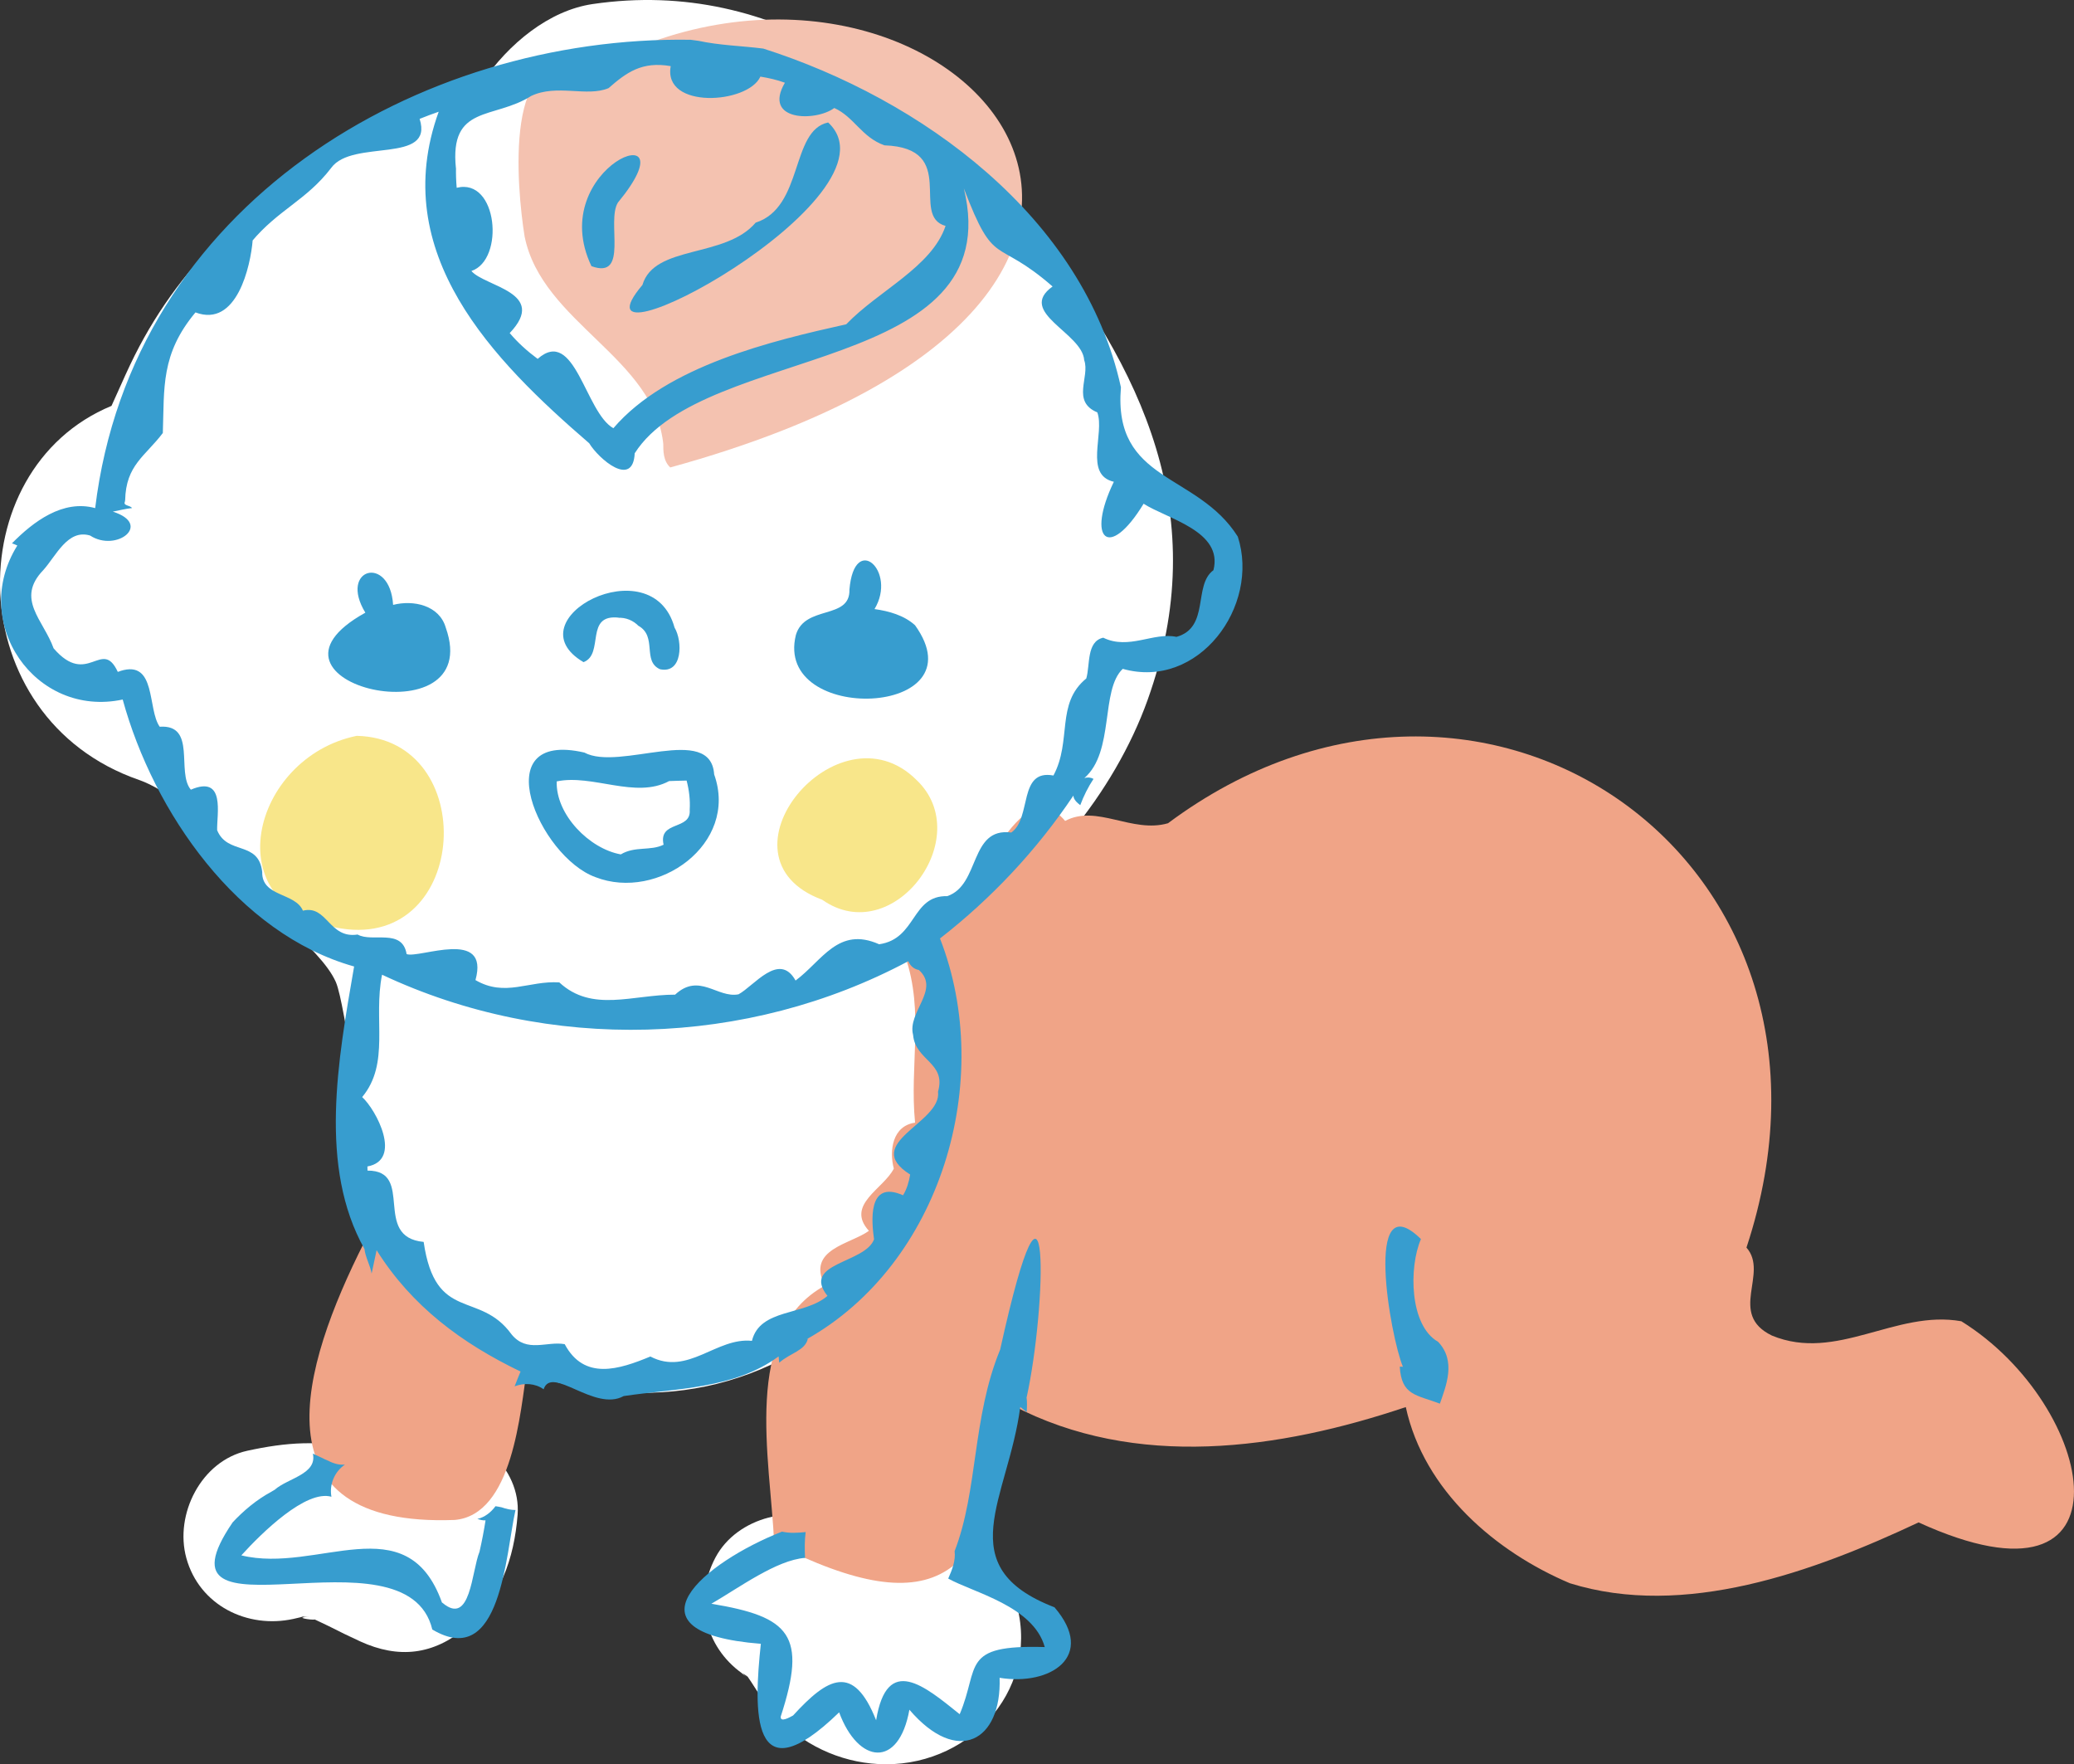
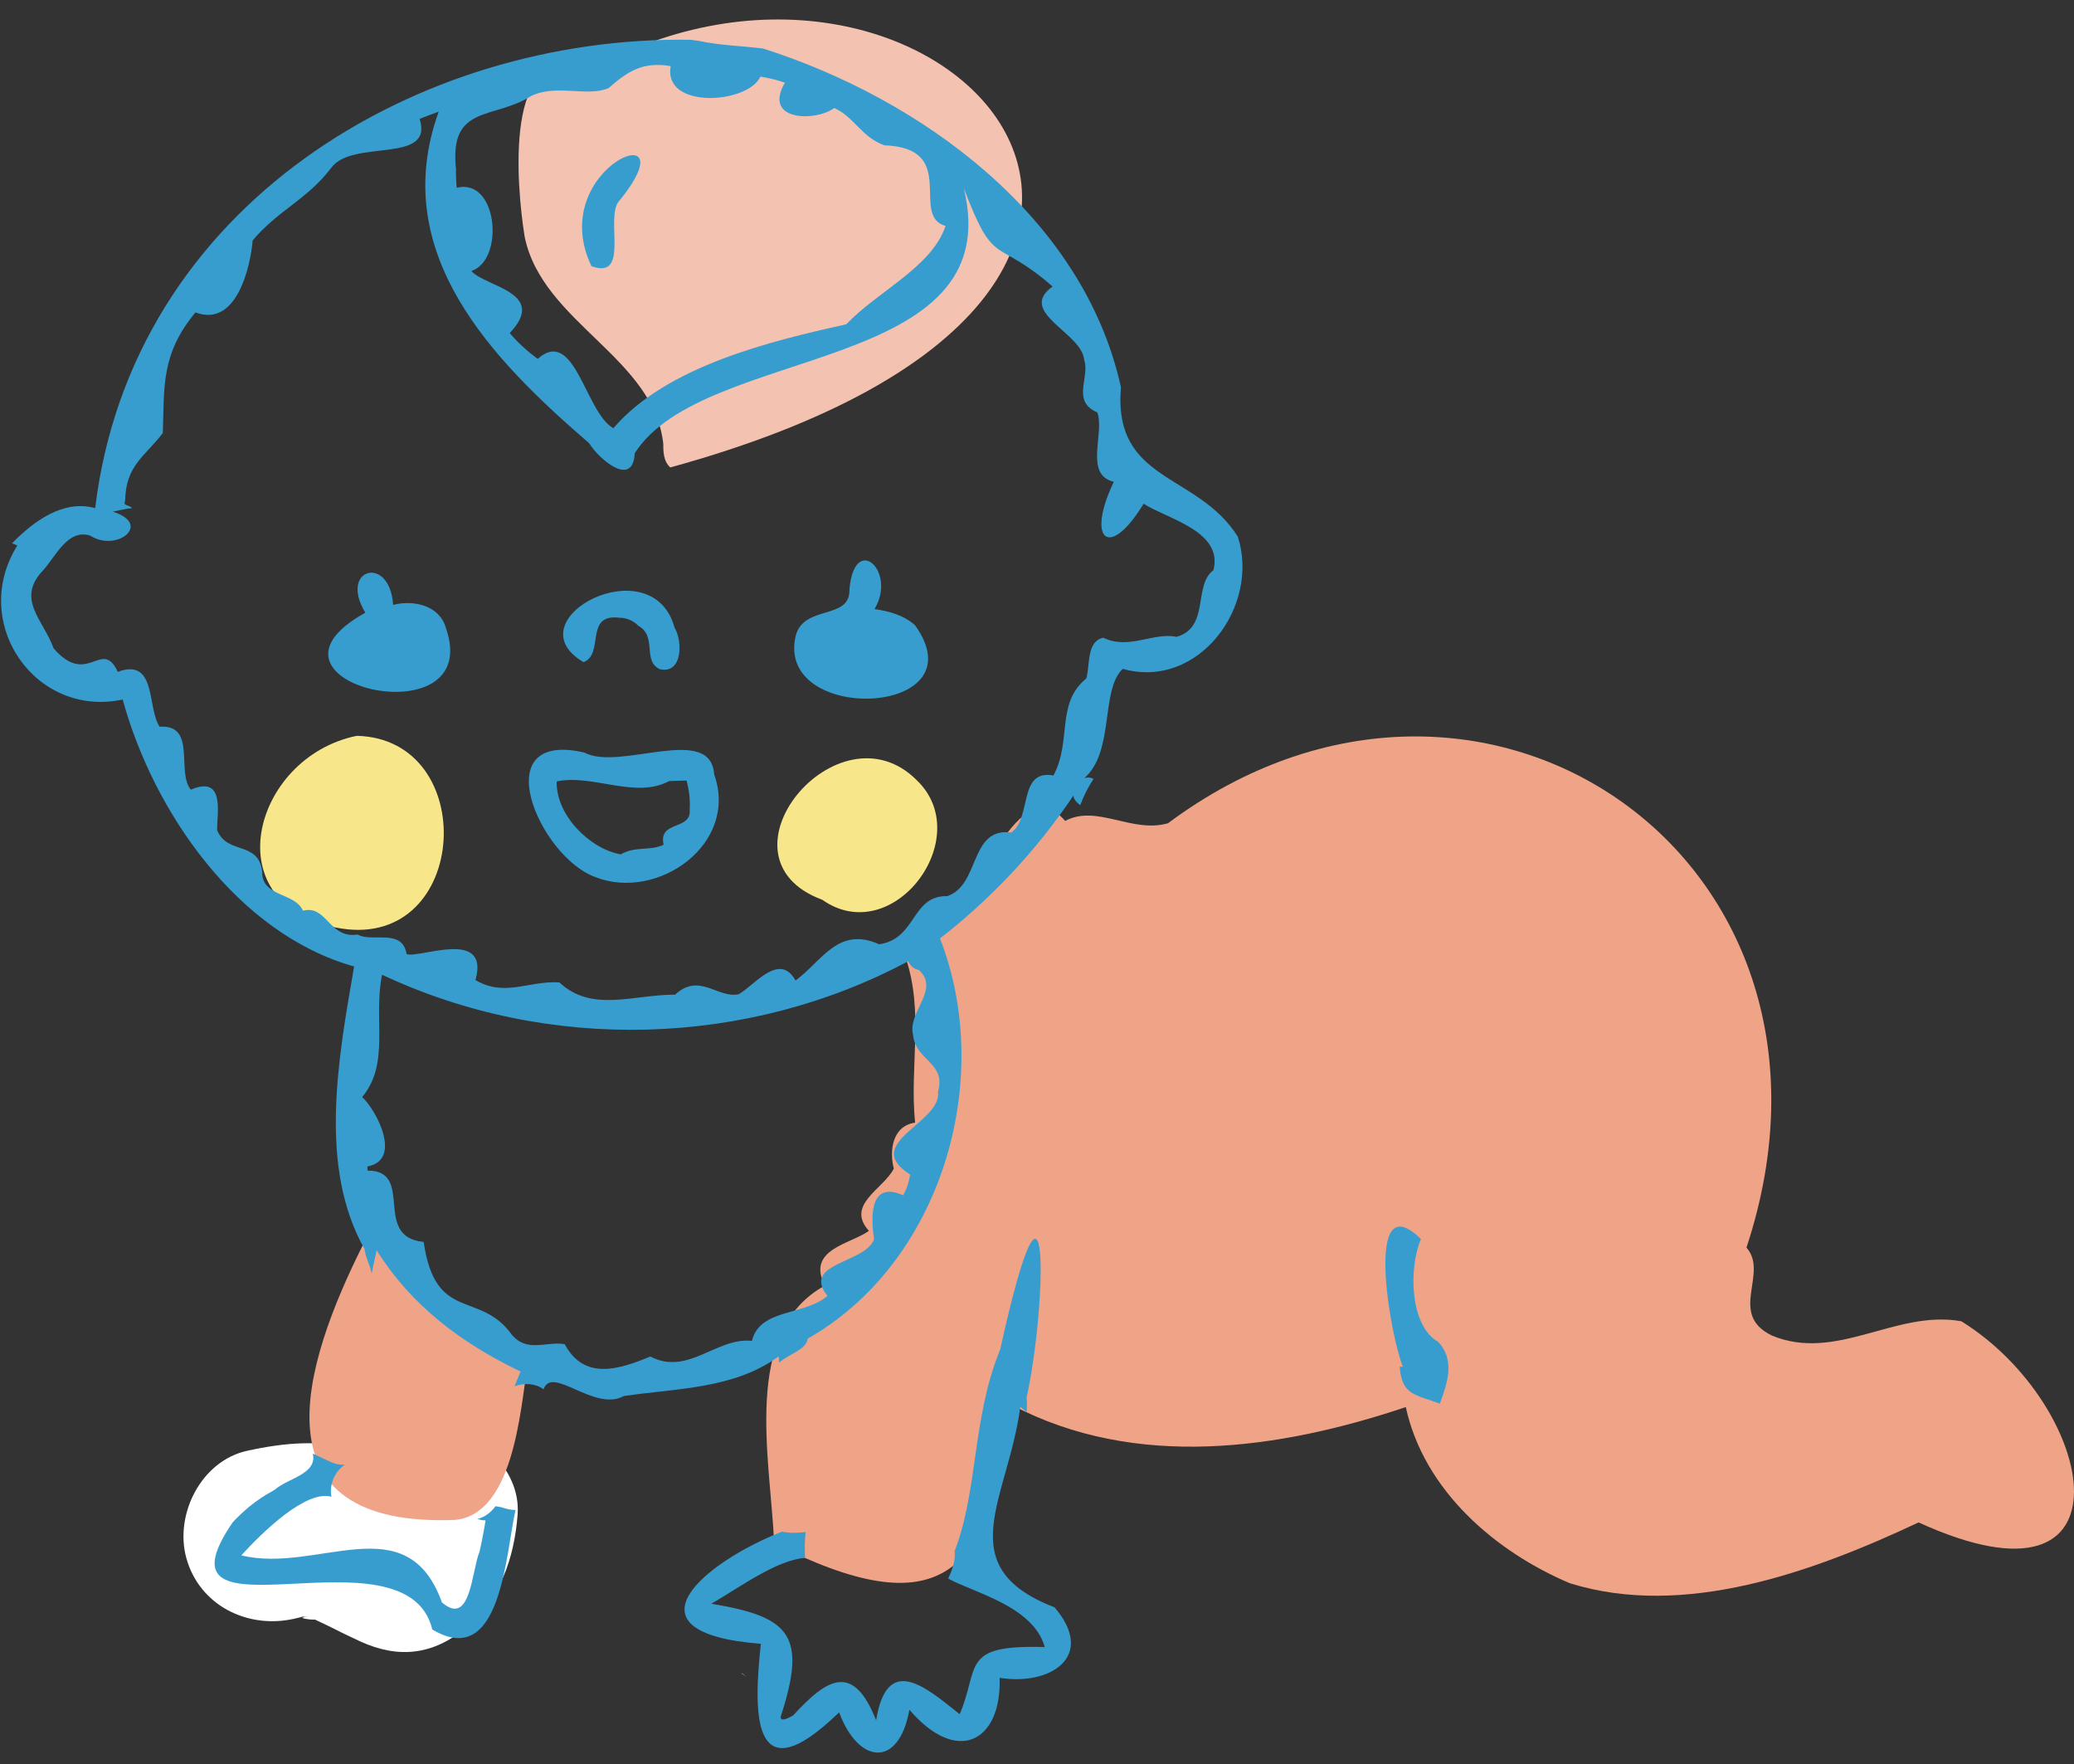
<svg xmlns="http://www.w3.org/2000/svg" id="_レイヤー_2" data-name="レイヤー 2" width="104.509" height="88.886" viewBox="0 0 104.509 88.886">
  <rect x="0" y="0" width="104.509" height="88.886" fill="#333333" stroke="none" />
  <g id="_レイアウト" data-name="レイアウト">
    <g>
-       <path d="M51.916,11.448C46.378,4.487,39.168-1.157,29.865.204c-2.191.321-4.235,1.987-5.575,3.965-4.89,1.369-9.352,4.055-13.065,7.685-1.954,1.91-3.494,4.059-4.659,6.509-.328.69-.628,1.392-.948,2.086-7.761,3.211-7.648,15.715,1.386,18.846.721.25,1.465.734,2.169,1.286.445.894,1.008,1.758,1.695,2.573,1.815,2.151,5.278,4.566,6.052,6.317.266.603.564,2.692.803,3.792.161.742.303,1.493.504,2.226-1.514,4.366-.031,9.859,4.301,12.059,5.573,2.829,11.695,3.837,17.394.665,4.35-2.421,7.126-7.123,8.258-11.84.6-2.501.671-5.027.59-7.574-.027-.83-.076-1.668-.042-2.5,3.623-1.763,7.418-6.328,9.102-11.04,3.304-9.244-.211-16.638-5.916-23.81Z" fill="#fff" />
      <path d="M21.691,71.929c-1.273,0-2.33.512-3.09,1.323-.163-.058-.321-.129-.487-.178-1.89-.564-3.758-.397-5.658.02-2.317.509-3.672,3.202-3.067,5.402.657,2.39,3.078,3.578,5.402,3.067.306-.067.432-.102.481-.119.004.012.065.026.336.022-.901.01.102.168.257.129.236.115.617.29.696.331.526.268,1.054.527,1.591.772,1.945.889,3.691.677,5.322-.687,1.73-1.446,2.439-3.509,2.608-5.691.184-2.368-2.15-4.392-4.392-4.392Z" fill="#fff" />
      <g>
-         <path d="M51.135,80.531c-.706-2.182-3.076-3.82-5.402-3.067-.657.213-1.264.577-1.772,1.044-.54-.591-1.139-1.132-1.902-1.609-1.95-1.221-4.924-.478-6.009,1.576-1.093,2.069-.54,4.484,1.34,5.829.039.008.176.082.284.171.059.087.119.174.178.262.418.667.907,1.386,1.458,1.933,1.414,1.404,3.329,2.213,5.331,2.218,4.404.009,7.909-3.986,6.495-8.355Z" fill="#fff" />
        <path d="M37.625,84.482c-.086-.054-.154-.122-.235-.18-.035-.007.007.036.235.18Z" fill="#fff" />
      </g>
      <path d="M22.901,76.579c-10.199.378-7.686-7.764-4.562-13.958,1.068-.42,1.578.664,2.067,1.382,1.486,1.993,4.785,2.566,6.167,4.819-.359,2.335-.726,7.513-3.672,7.758Z" fill="#f0a487" />
      <path d="M79.108,79.768c-3.709-1.566-7.348-4.638-8.27-8.876-6.372,2.141-13.606,3.17-19.831-.093-1.041,8.705-3.717,11.136-11.996,6.96-.19-4.27-1.65-10.686,2.555-12.988-.954-1.839,1.302-2.084,2.218-2.759-1.195-1.315.747-2.115,1.255-3.136-.236-.9-.074-2.153,1.072-2.313-.288-2.9.475-5.557-.497-8.38-.053-1.368,1.539-1.066,1.662-2.364,2.215-.278,4.007-7.272,6.397-4.458,1.586-.853,3.373.641,5.184.116,15.79-11.77,35.595,1.858,29.148,21.38,1.146,1.298-.96,3.339,1.279,4.431,3.267,1.352,6.236-1.313,9.549-.719,6.849,4.25,9.003,15.23-2.155,10.134-5.31,2.496-11.811,4.861-17.571,3.065Z" fill="#f0a487" />
      <path d="M33.775,23.552c-.354-.329-.354-.806-.354-1.253.003.053.008.106.011.159-.397-4.432-6.125-6.181-6.998-10.551-.391-2.434-1.105-10.037,3.102-8.262,17.583-10.04,36.999,10.894,4.239,19.906Z" fill="#f4c2b0" />
      <path d="M41.432,45.332c-5.742-2.13.794-9.984,4.753-6.033,3.04,2.886-1.189,8.544-4.753,6.033Z" fill="#f8e68a" />
      <path d="M17.208,46.782c-6.499-1.032-4.53-8.632.769-9.709,6.223.148,5.694,10.708-.769,9.709Z" fill="#f8e68a" />
      <path d="M62.372,27.035c-2.049-3.248-6.293-2.709-5.888-7.522-1.882-8.59-10.07-14.531-18.024-17.066-1.097-.138-2.191-.159-3.274-.392.002,0,.005.002.007.002-.164-.021-.327-.043-.49-.066.029.005.06.008.089.013-13.696-.215-28.139,8.284-29.996,23.596-1.625-.447-3.117.68-4.194,1.776.093.03.183.066.271.108-2.427,3.895.908,8.7,5.31,7.76,1.554,5.676,5.803,11.804,11.661,13.45-.822,4.735-1.795,10.103.521,14.231.052.436.287.813.361,1.24.081-.393.168-.785.251-1.177,1.772,2.823,4.291,4.688,7.254,6.114-.101.248-.205.494-.3.745.477-.184,1.03-.157,1.462.148.413-1.229,2.568,1.158,4.035.342,2.626-.39,5.566-.35,7.806-1.998.011.106.022.212.031.318.559-.495,1.302-.602,1.442-1.206-.027.013-.055.024-.084.037,6.806-3.808,9.533-13.065,6.743-20.205,2.585-2.012,4.872-4.44,6.721-7.199.011.206.189.361.347.482.172-.464.396-.91.668-1.324-.146-.077-.308-.091-.461-.04,1.53-1.334.8-4.431,1.934-5.503,3.806,1.073,6.933-3.148,5.797-6.664ZM26.76,4.837c1.3-.62,2.816.065,3.906-.397.896-.783,1.675-1.362,3.132-1.108-.405,2.183,3.887,1.914,4.518.528.418.069.836.161,1.235.308-1.138,1.95,1.566,1.964,2.488,1.273.999.448,1.381,1.476,2.528,1.881,3.797.134,1.251,3.558,3.08,4.06-.696,2.074-3.369,3.252-5.005,4.956-3.7.826-9.03,2.077-11.734,5.236-1.416-.785-1.942-5.146-3.815-3.493-.514-.38-.995-.811-1.409-1.3,1.956-2.056-1.262-2.336-1.93-3.128,1.687-.556,1.333-4.714-.741-4.192-.03-.346-.042-.69-.035-1.036-.002.021-.002.04-.003.061-.339-3.235,1.91-2.453,3.788-3.65ZM47.267,54.997c.212,1.581-3.921,2.589-1.404,4.179-.06.365-.165.728-.358,1.045-1.83-.814-1.573,1.41-1.462,2.218-.446,1.22-3.677,1.177-2.347,2.851-1.169,1.01-3.402.62-3.806,2.265-1.789-.19-3.225,1.781-5.118.789-1.578.654-3.334,1.22-4.316-.622-.903-.164-1.908.459-2.683-.499-1.613-2.228-3.832-.562-4.425-4.653-2.613-.243-.42-3.601-2.829-3.593,0-.069-.003-.14-.005-.208,1.78-.325.447-2.848-.264-3.496,1.416-1.703.547-3.922,1.002-6.165,8.396,3.951,18.403,3.65,26.517-.681.092.222.274.399.534.443,1.092.987-.594,2.119-.292,3.273.113,1.3,1.681,1.387,1.256,2.854ZM55.59,32.129c-.851.19-.652,1.372-.852,2.054-1.551,1.268-.713,3.129-1.655,4.889-1.787-.332-1.08,2.14-2.124,2.873-2.119-.279-1.559,2.649-3.229,3.205-1.816-.042-1.531,2.153-3.43,2.424-2.063-.917-2.865.83-4.211,1.828-.822-1.478-2.1.279-2.875.694-1.064.208-1.978-1.111-3.195.017-2.149-.002-4.178.916-5.835-.617-1.534-.1-2.729.756-4.225-.117.731-2.638-2.826-1.078-3.469-1.309-.22-1.322-1.726-.569-2.47-.986-1.445.225-1.533-1.507-2.756-1.202-.382-.917-2.084-.687-2.051-1.95-.179-1.595-1.755-.836-2.271-2.105-.024-.801.439-2.797-1.325-2.041-.744-.876.307-3.3-1.569-3.171-.631-.888-.155-3.379-1.973-2.813h.003c-.046.019-.094.037-.143.048-.804-1.736-1.518.803-3.234-1.186-.508-1.424-1.929-2.481-.517-3.943.644-.716,1.229-2.081,2.357-1.739,1.32.863,3.166-.563,1.144-1.205.327-.066.643-.144.969-.18-.108-.152-.456-.108-.362-.317.001-.004.003-.009.003-.013h-.002s.001-.005.002-.005c0-.008.008-.029.005-.029.002-.009.007-.021.006-.031v.006c.037-1.782,1.012-2.219,1.899-3.393.079-2.279-.112-3.972,1.645-6.075,2.093.791,2.777-2.362,2.881-3.622-.023.024-.044.048-.066.072,1.347-1.624,2.776-2.094,4.028-3.736,1.066-1.467,5.186-.16,4.452-2.465.316-.13.639-.245.961-.36-2.583,7.145,2.748,12.531,7.584,16.703.483.797,2.213,2.279,2.294.495,0,.002.002.005.002.006,3.512-5.499,18.869-3.949,16.582-13.342,1.57,4.108,1.557,2.402,4.472,4.943-1.825,1.305,1.502,2.329,1.593,3.711.304.836-.663,2.078.662,2.633.381,1.059-.684,3.147.832,3.495-1.402,2.902-.257,3.992,1.5,1.106,1.178.761,4.027,1.375,3.518,3.35-1.031.752-.171,2.886-1.862,3.358-1.152-.25-2.4.674-3.694.04Z" fill="#379dcf" />
      <path d="M44.067,30.687c1.152-1.914-1.021-3.886-1.264-.978.043,1.535-2.251.752-2.699,2.285-1.123,4.538,9.333,4.154,6.006-.491-.552-.503-1.318-.715-2.042-.816Z" fill="#379dcf" />
      <path d="M29.404,33.361c1.071-.409.021-2.466,1.815-2.237-.031.002-.061.002-.092.003.403-.028.788.133,1.065.425-.008-.008-.016-.016-.024-.024.966.538.182,1.78,1.087,2.189,1.15.248,1.146-1.419.735-2.1-1.138-4.118-8.221-.393-4.585,1.744Z" fill="#379dcf" />
      <path d="M19.809,30.475c-.164-2.552-2.761-1.842-1.399.393-6.468,3.579,6.079,6.47,4.053.756-.326-1.133-1.633-1.409-2.654-1.149Z" fill="#379dcf" />
      <path d="M29.447,37.916c-5.034-1.161-2.287,5.251.559,6.277,3.137,1.225,7.234-1.673,5.98-5.179-.169-2.582-4.765-.142-6.538-1.097ZM33.439,42.558c-.665.328-1.437.058-2.156.488-1.579-.278-3.285-2.004-3.23-3.677,1.804-.381,3.975.898,5.664-.017.293-.008.587-.022.881-.025.127.48.187.983.156,1.478.082,1.05-1.588.516-1.316,1.752Z" fill="#379dcf" />
      <path d="M51.41,70.883c.107.089.215.178.325.265.016-.252.028-.507-.008-.757.003,0,.006,0,.008.002.998-4.529,1.242-14.063-1.336-2.4-1.416,3.432-1.109,7.092-2.296,10.157.06.477-.129.949-.322,1.382,1.261.705,4.291,1.381,4.864,3.451-4.274-.128-3.265.98-4.286,3.383-1.759-1.41-3.663-3.048-4.211.305-1.147-2.891-2.439-2.15-4.184-.241-.157.085-.661.378-.622.051,1.335-4.099.476-5.023-3.496-5.68,1.397-.809,3.284-2.205,4.72-2.311-.019-.434-.026-.876.031-1.301-.394.041-.802.068-1.19-.022-3.902,1.532-8.234,5.088-1.068,5.652-.357,3.325-.54,7.803,3.945,3.453.963,2.607,3.008,2.843,3.54-.132,2.431,2.837,4.654,1.577,4.546-1.608,2.557.417,4.886-1.084,2.766-3.552-5.308-2.048-2.332-5.469-1.725-10.094Z" fill="#379dcf" />
      <path d="M24.968,75.886c-.228.309-.544.559-.915.643.135.039.274.082.414.069-.083.532-.185,1.06-.305,1.584-.401.977-.441,3.778-1.867,2.571.026.019.05.039.076.058-.06-.045-.119-.089-.179-.132.026.018.051.037.077.056-1.768-4.931-6.274-1.433-10.108-2.372,1.033-1.14,3.256-3.319,4.54-2.953-.117-.618.158-1.265.678-1.618-.354.029-.67-.094-.973-.266.005.003.009.005.014.008-.005-.003-.009-.004-.014-.006.05.029.101.057.152.085-.26-.13-.528-.252-.793-.376.228,1.033-1.25,1.232-1.916,1.814.01-.005.021-.011.031-.016-.023.013-.045.026-.066.039.003-.002.006-.005.011-.008-.05.031-.1.061-.15.09.003-.002.006-.003.01-.005-.753.405-1.409.954-1.989,1.578.008-.006.016-.015.024-.023-4.431,6.49,8.759-.031,10.064,5.393,3.475,2.07,3.694-3.834,4.192-6.021-.236,0-.469-.055-.697-.135-.103-.024-.207-.04-.312-.057Z" fill="#379dcf" />
      <path d="M72.557,70.719c.302-.884.838-2.14-.092-3.116-1.439-.813-1.482-3.746-.864-5.176-2.929-2.875-1.531,4.968-.908,6.434-.053,0-.105-.012-.159,0,.089,1.455.837,1.407,2.023,1.859Z" fill="#379dcf" />
-       <path d="M41.73,6.171c-1.902.399-1.231,4.27-3.653,5.047-1.53,1.807-5.105,1.1-5.704,3.138-4.15,4.898,13.357-4.464,9.358-8.185Z" fill="#379dcf" />
      <path d="M31.137,10.205c3.89-4.713-3.722-1.811-1.334,3.205,1.909.697.741-2.258,1.334-3.205Z" fill="#379dcf" />
    </g>
  </g>
</svg>